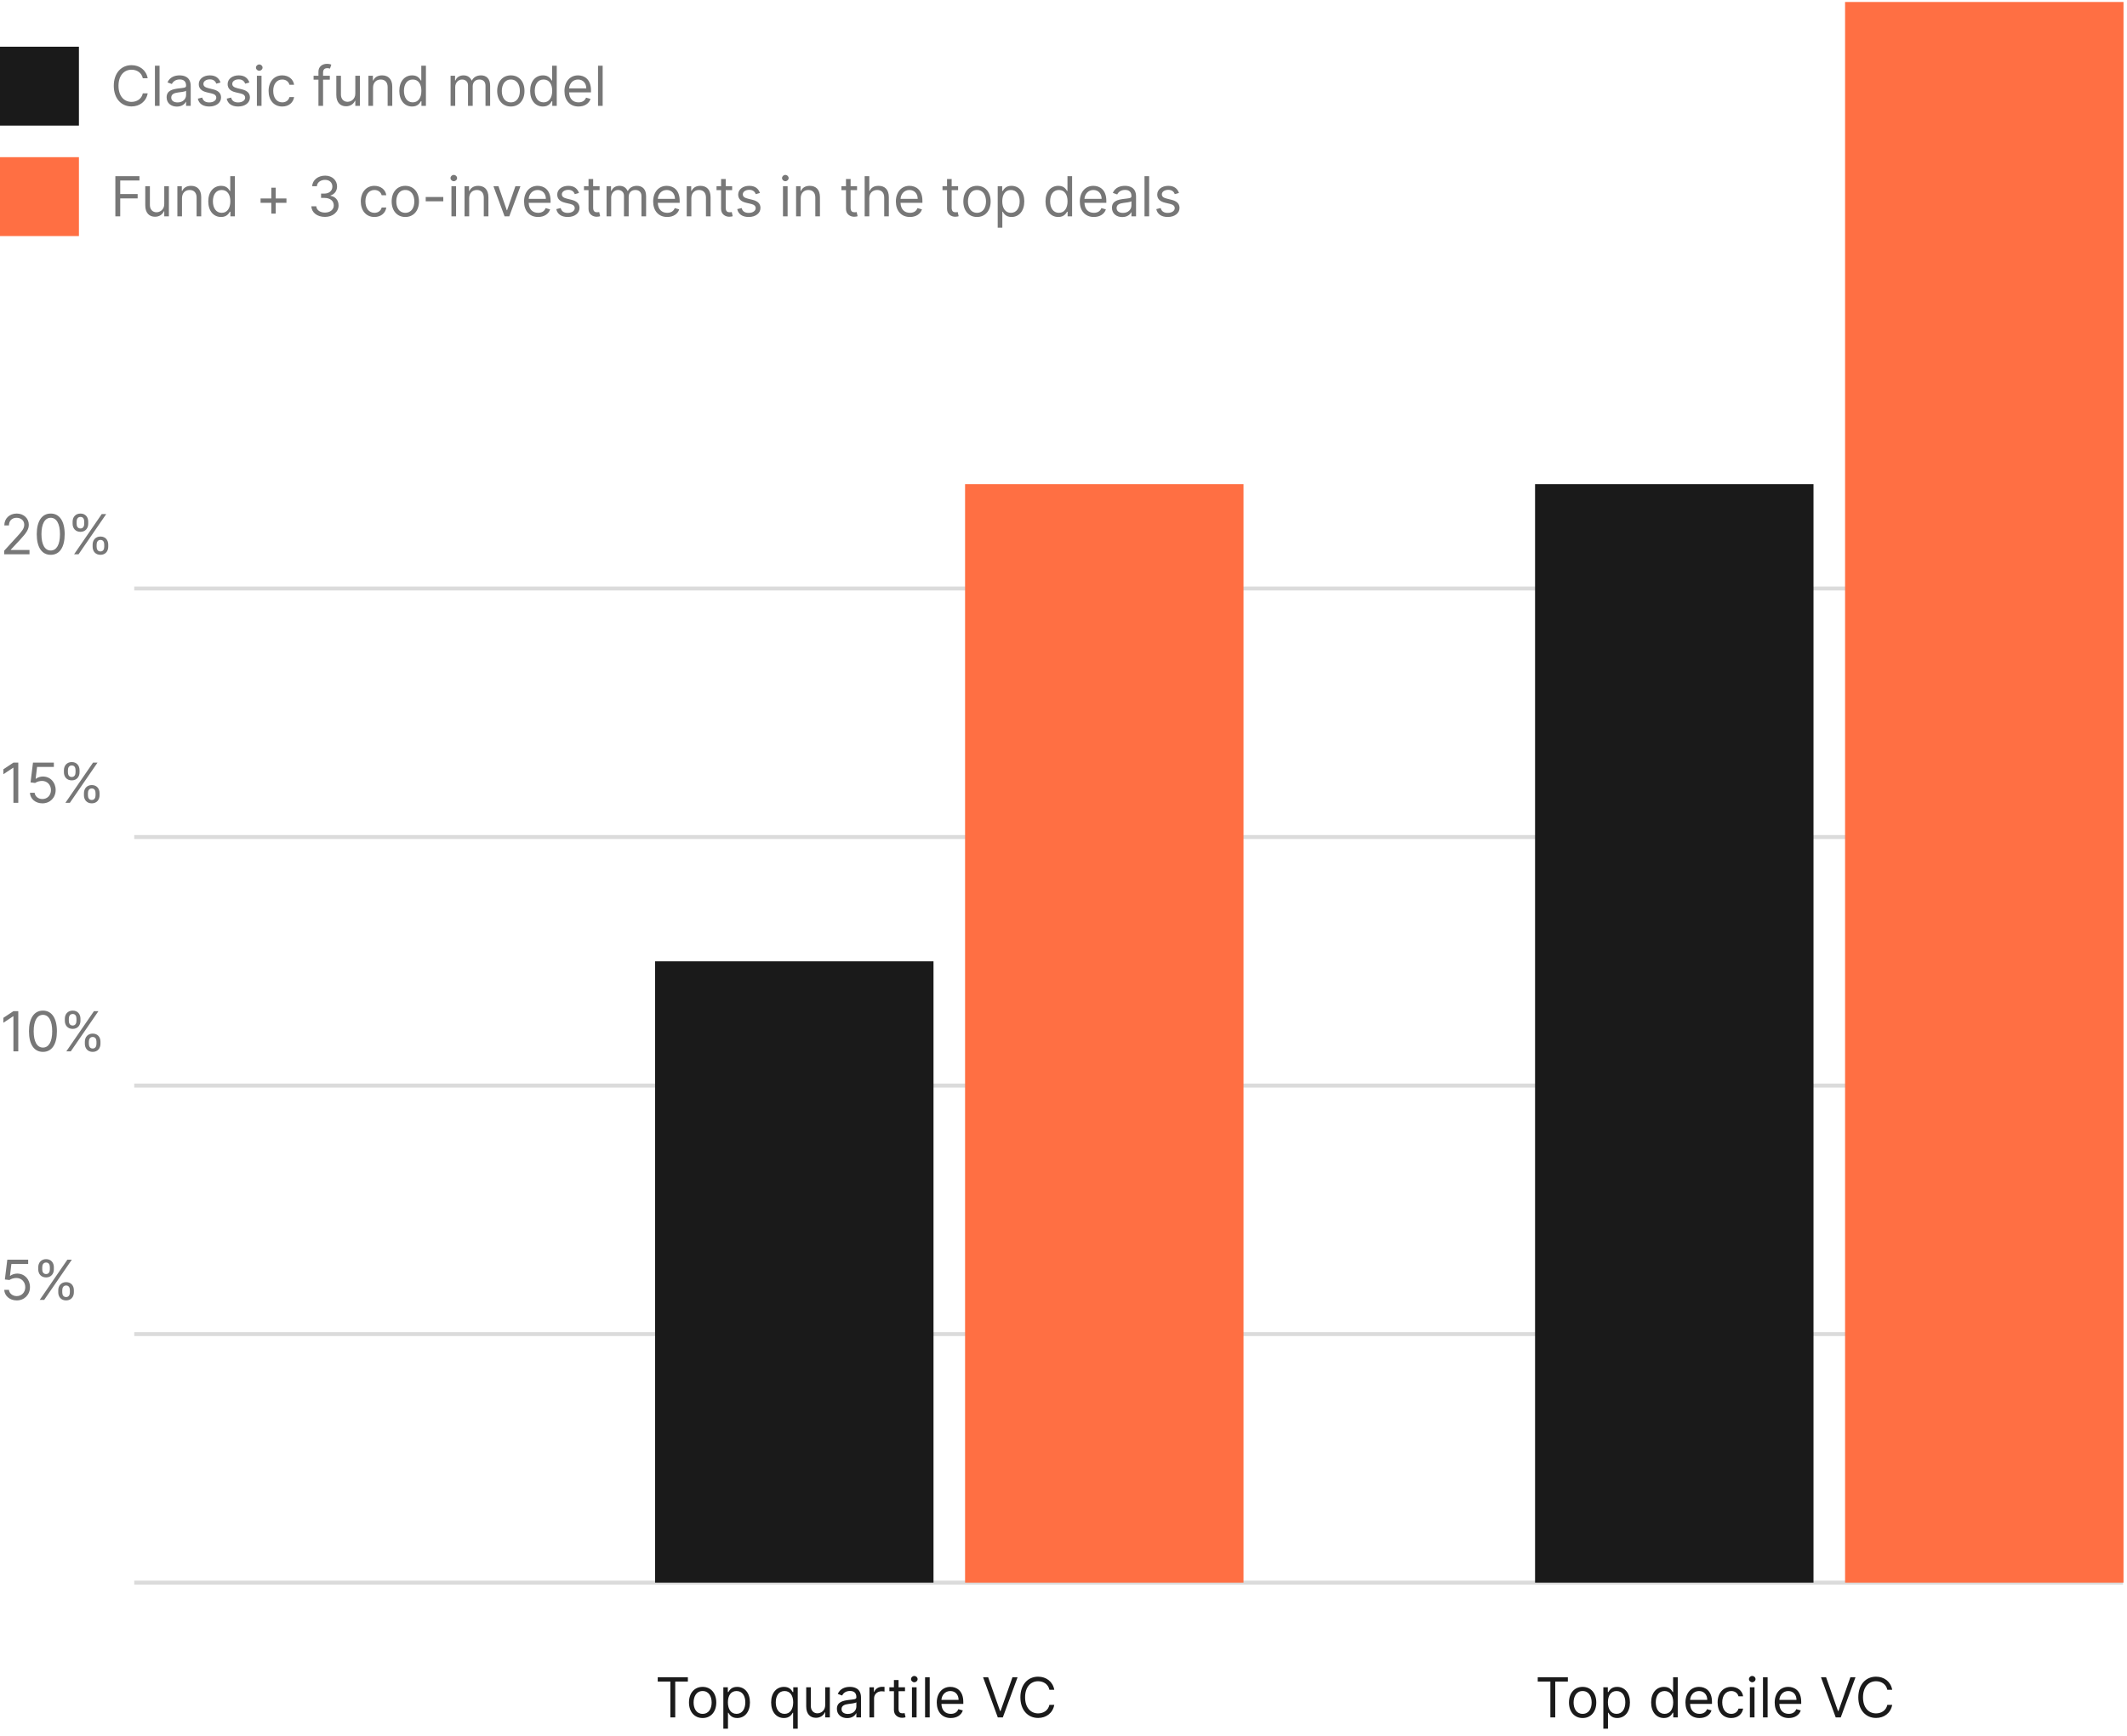
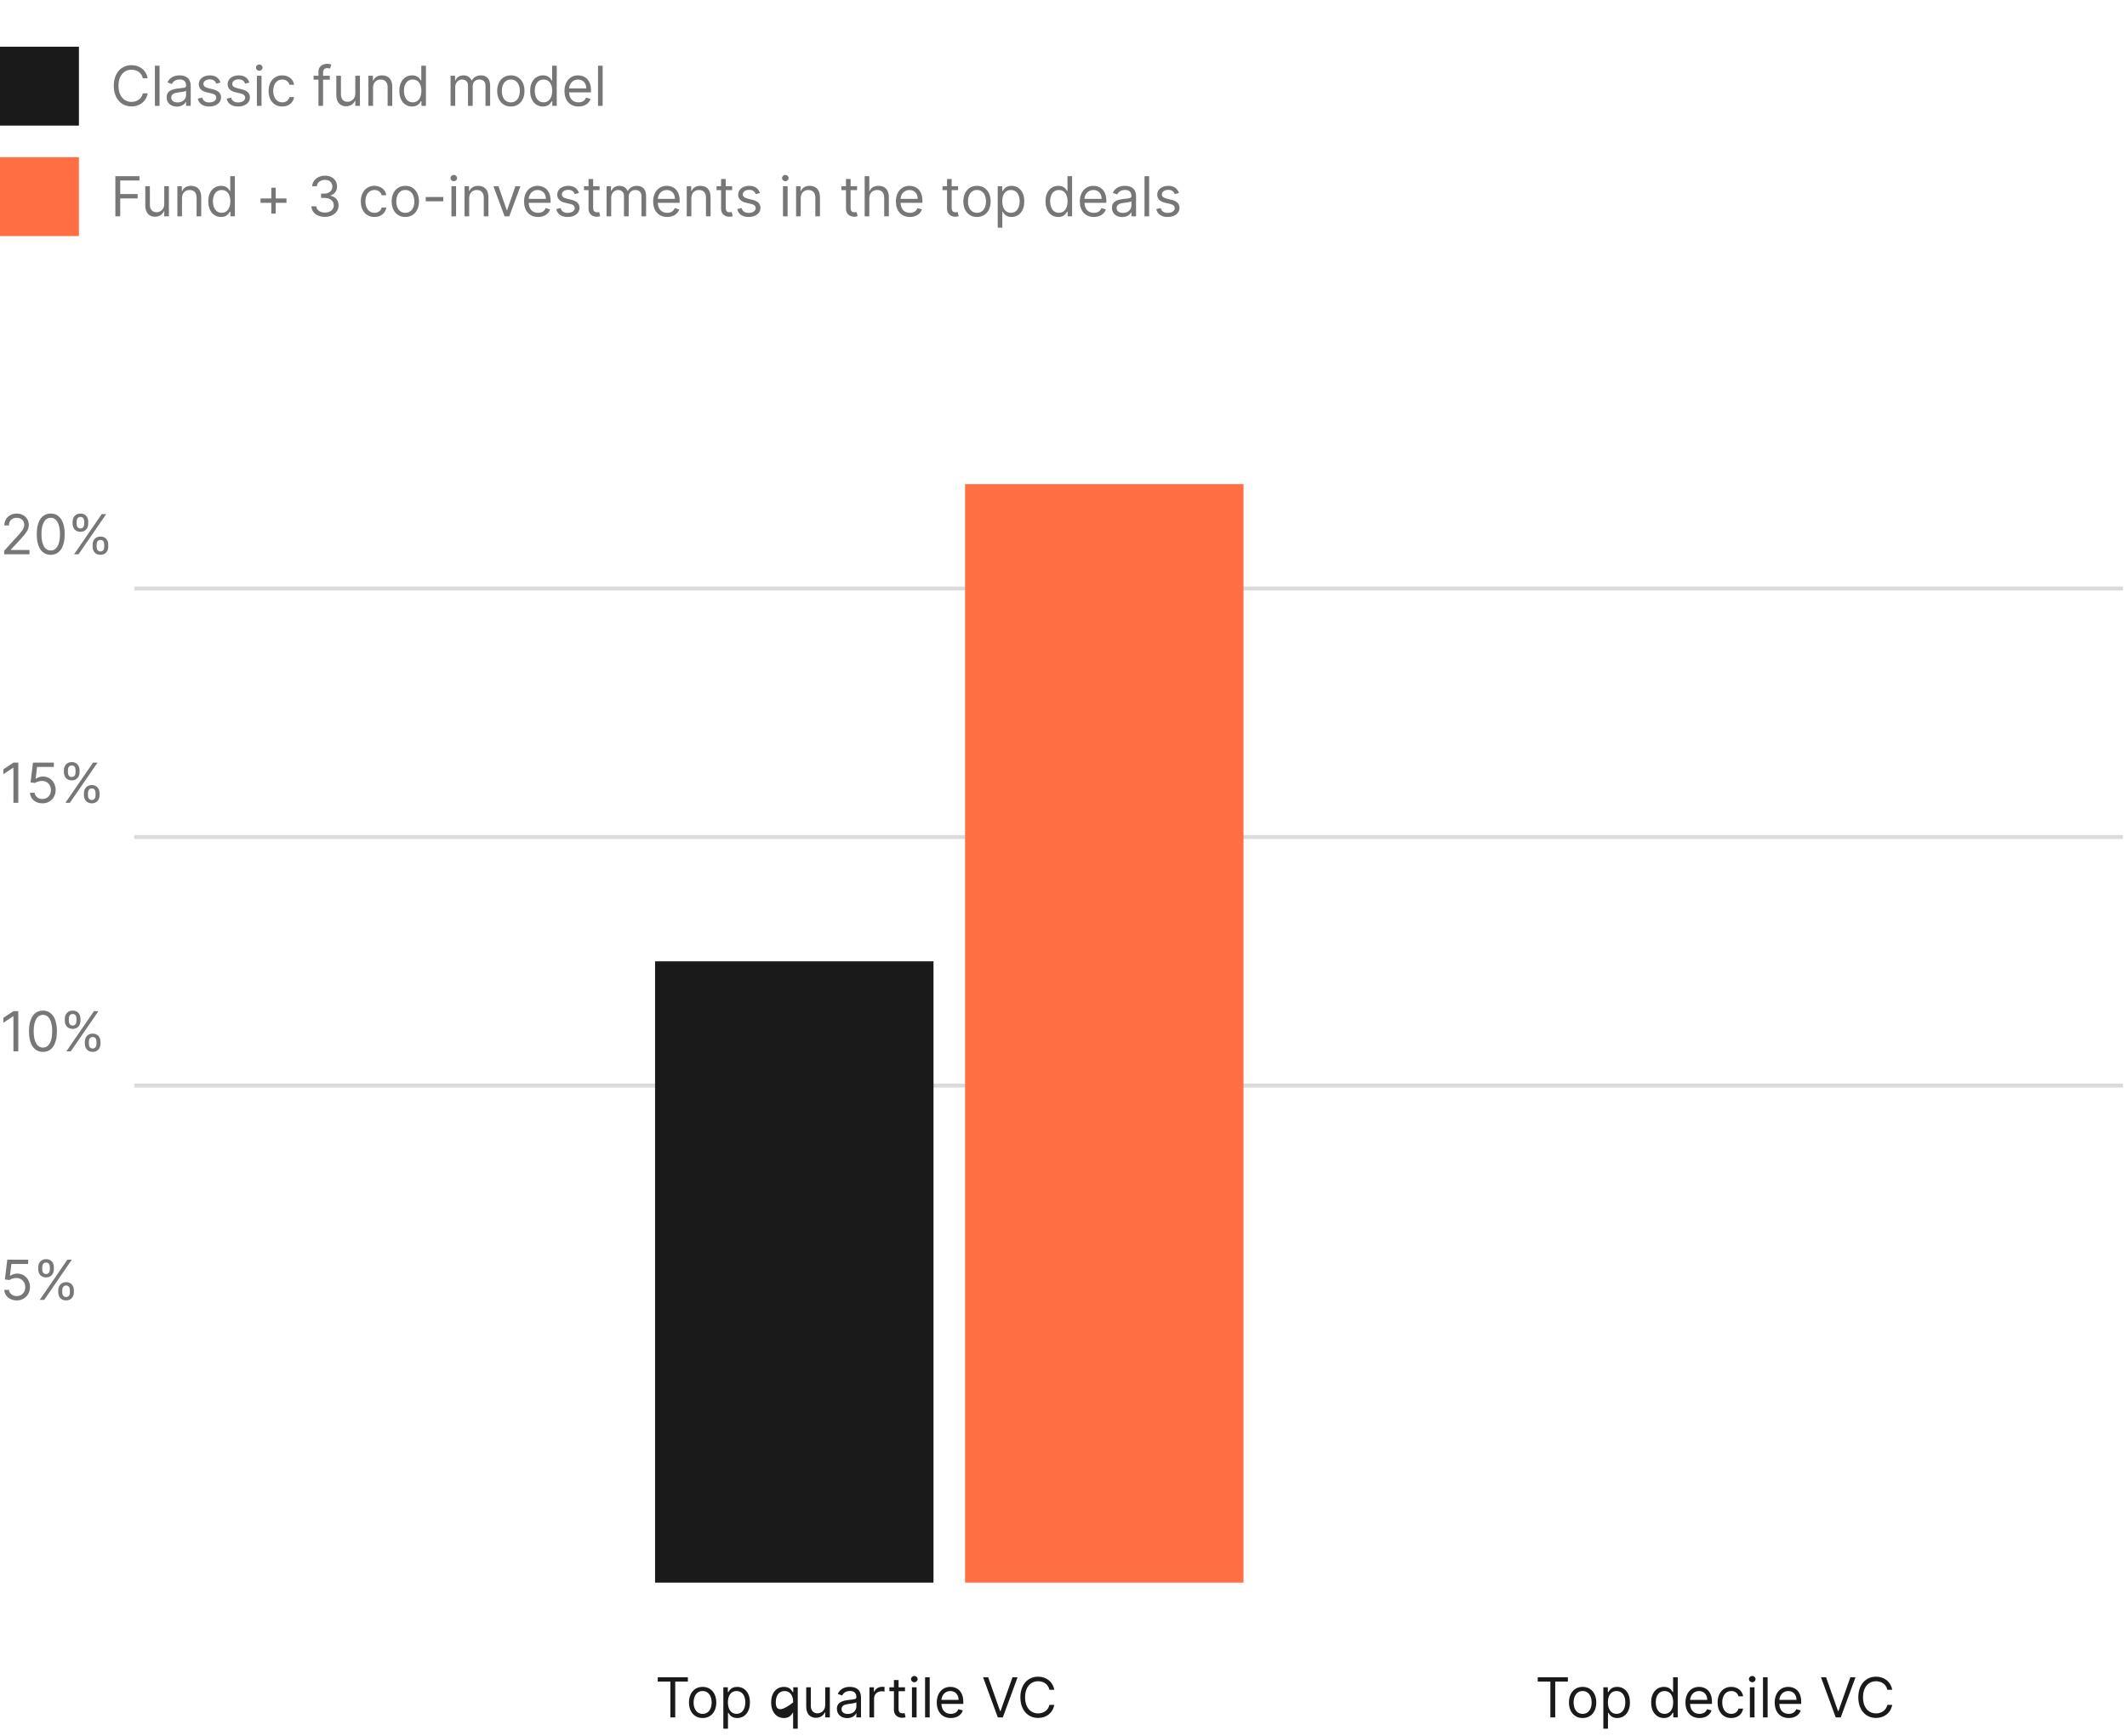
<svg xmlns="http://www.w3.org/2000/svg" width="539" height="440" viewBox="0 0 539 440" fill="none">
  <path d="M4.236 329.627C6.175 329.627 7.597 328.196 7.597 326.247C7.597 324.273 6.224 322.826 4.355 322.826C3.669 322.826 3.003 323.07 2.585 323.403H2.526L2.884 320.4H7.139V319.306H1.849L1.233 324.318L2.386 324.457C2.809 324.154 3.53 323.935 4.156 323.94C5.454 323.95 6.403 324.934 6.403 326.267C6.403 327.574 5.489 328.534 4.236 328.534C3.192 328.534 2.362 327.863 2.267 326.943H1.074C1.148 328.494 2.486 329.627 4.236 329.627ZM14.762 327.579C14.762 328.693 15.458 329.627 16.75 329.627C18.023 329.627 18.719 328.693 18.719 327.579V327.042C18.719 325.929 18.043 324.994 16.75 324.994C15.478 324.994 14.762 325.929 14.762 327.042V327.579ZM9.691 321.752C9.691 322.866 10.387 323.801 11.68 323.801C12.952 323.801 13.648 322.866 13.648 321.752V321.216C13.648 320.102 12.972 319.167 11.68 319.167C10.407 319.167 9.691 320.102 9.691 321.216V321.752ZM10.069 329.488H11.202L18.202 319.306H17.069L10.069 329.488ZM15.776 327.042C15.776 326.426 16.055 325.849 16.75 325.849C17.466 325.849 17.705 326.426 17.705 327.042V327.579C17.705 328.196 17.447 328.772 16.75 328.772C16.035 328.772 15.776 328.196 15.776 327.579V327.042ZM10.705 321.216C10.705 320.599 10.983 320.022 11.68 320.022C12.395 320.022 12.634 320.599 12.634 321.216V321.752C12.634 322.369 12.376 322.946 11.68 322.946C10.964 322.946 10.705 322.369 10.705 321.752V321.216Z" fill="#777777" />
  <path d="M4.634 256.309H3.401L0.855 257.999V259.252L3.341 257.601H3.401V266.49H4.634V256.309ZM10.883 266.63C13.13 266.63 14.423 264.726 14.423 261.4C14.423 258.098 13.11 256.169 10.883 256.169C8.656 256.169 7.343 258.098 7.343 261.4C7.343 264.726 8.636 266.63 10.883 266.63ZM10.883 265.536C9.401 265.536 8.536 264.049 8.536 261.4C8.536 258.755 9.411 257.243 10.883 257.243C12.354 257.243 13.229 258.755 13.229 261.4C13.229 264.049 12.364 265.536 10.883 265.536ZM21.502 264.581C21.502 265.695 22.198 266.63 23.491 266.63C24.764 266.63 25.459 265.695 25.459 264.581V264.044C25.459 262.931 24.783 261.996 23.491 261.996C22.218 261.996 21.502 262.931 21.502 264.044V264.581ZM16.431 258.755C16.431 259.868 17.127 260.803 18.42 260.803C19.692 260.803 20.389 259.868 20.389 258.755V258.218C20.389 257.104 19.712 256.169 18.42 256.169C17.147 256.169 16.431 257.104 16.431 258.218V258.755ZM16.809 266.49H17.942L24.942 256.309H23.809L16.809 266.49ZM22.516 264.044C22.516 263.428 22.795 262.851 23.491 262.851C24.207 262.851 24.445 263.428 24.445 264.044V264.581C24.445 265.198 24.187 265.775 23.491 265.775C22.775 265.775 22.516 265.198 22.516 264.581V264.044ZM17.445 258.218C17.445 257.601 17.724 257.025 18.42 257.025C19.136 257.025 19.374 257.601 19.374 258.218V258.755C19.374 259.371 19.116 259.948 18.42 259.948C17.704 259.948 17.445 259.371 17.445 258.755V258.218Z" fill="#777777" />
  <path d="M4.634 193.311H3.401L0.855 195.002V196.255L3.341 194.604H3.401V203.493H4.634V193.311ZM10.744 203.632C12.682 203.632 14.104 202.201 14.104 200.252C14.104 198.278 12.732 196.831 10.863 196.831C10.177 196.831 9.511 197.075 9.093 197.408H9.033L9.391 194.405H13.647V193.311H8.357L7.741 198.323L8.894 198.462C9.317 198.159 10.038 197.94 10.664 197.945C11.962 197.955 12.911 198.939 12.911 200.272C12.911 201.579 11.996 202.539 10.744 202.539C9.7 202.539 8.869 201.867 8.775 200.948H7.582C7.656 202.499 8.994 203.632 10.744 203.632ZM21.27 201.584C21.27 202.698 21.966 203.632 23.258 203.632C24.531 203.632 25.227 202.698 25.227 201.584V201.047C25.227 199.934 24.551 198.999 23.258 198.999C21.986 198.999 21.27 199.934 21.27 201.047V201.584ZM16.199 195.757C16.199 196.871 16.895 197.806 18.187 197.806C19.46 197.806 20.156 196.871 20.156 195.757V195.22C20.156 194.107 19.48 193.172 18.187 193.172C16.915 193.172 16.199 194.107 16.199 195.22V195.757ZM16.576 203.493H17.71L24.71 193.311H23.576L16.576 203.493ZM22.284 201.047C22.284 200.431 22.562 199.854 23.258 199.854C23.974 199.854 24.213 200.431 24.213 201.047V201.584C24.213 202.201 23.954 202.777 23.258 202.777C22.542 202.777 22.284 202.201 22.284 201.584V201.047ZM17.213 195.22C17.213 194.604 17.491 194.027 18.187 194.027C18.903 194.027 19.142 194.604 19.142 195.22V195.757C19.142 196.374 18.883 196.951 18.187 196.951C17.471 196.951 17.213 196.374 17.213 195.757V195.22Z" fill="#777777" />
  <path d="M1.054 140.495H7.477V139.402H2.744V139.322L5.031 136.876C6.781 135.002 7.298 134.127 7.298 132.998C7.298 131.427 6.026 130.174 4.236 130.174C2.451 130.174 1.094 131.387 1.094 133.177H2.267C2.267 132.019 3.018 131.248 4.196 131.248C5.3 131.248 6.145 131.924 6.145 132.998C6.145 133.938 5.593 134.634 4.415 135.921L1.054 139.6V140.495ZM12.852 140.635C15.099 140.635 16.391 138.73 16.391 135.404C16.391 132.103 15.079 130.174 12.852 130.174C10.624 130.174 9.312 132.103 9.312 135.404C9.312 138.73 10.604 140.635 12.852 140.635ZM12.852 139.541C11.37 139.541 10.505 138.054 10.505 135.404C10.505 132.76 11.38 131.248 12.852 131.248C14.323 131.248 15.198 132.76 15.198 135.404C15.198 138.054 14.333 139.541 12.852 139.541ZM23.471 138.586C23.471 139.7 24.167 140.635 25.459 140.635C26.732 140.635 27.428 139.7 27.428 138.586V138.049C27.428 136.936 26.752 136.001 25.459 136.001C24.187 136.001 23.471 136.936 23.471 138.049V138.586ZM18.4 132.76C18.4 133.873 19.096 134.808 20.389 134.808C21.661 134.808 22.357 133.873 22.357 132.76V132.223C22.357 131.109 21.681 130.174 20.389 130.174C19.116 130.174 18.4 131.109 18.4 132.223V132.76ZM18.778 140.495H19.911L26.911 130.314H25.778L18.778 140.495ZM24.485 138.049C24.485 137.433 24.764 136.856 25.459 136.856C26.175 136.856 26.414 137.433 26.414 138.049V138.586C26.414 139.203 26.155 139.779 25.459 139.779C24.744 139.779 24.485 139.203 24.485 138.586V138.049ZM19.414 132.223C19.414 131.606 19.692 131.029 20.389 131.029C21.104 131.029 21.343 131.606 21.343 132.223V132.76C21.343 133.376 21.084 133.953 20.389 133.953C19.673 133.953 19.414 133.376 19.414 132.76V132.223Z" fill="#777777" />
-   <path d="M166.676 426.236H169.878V435.324H171.111V426.236H174.312V425.142H166.676V426.236ZM178.051 435.483C180.119 435.483 181.511 433.912 181.511 431.546C181.511 429.159 180.119 427.588 178.051 427.588C175.983 427.588 174.591 429.159 174.591 431.546C174.591 433.912 175.983 435.483 178.051 435.483ZM178.051 434.429C176.48 434.429 175.764 433.077 175.764 431.546C175.764 430.015 176.48 428.642 178.051 428.642C179.622 428.642 180.338 430.015 180.338 431.546C180.338 433.077 179.622 434.429 178.051 434.429ZM183.302 438.188H184.476V434.151H184.575C184.834 434.569 185.331 435.483 186.802 435.483C188.711 435.483 190.044 433.952 190.044 431.526C190.044 429.12 188.711 427.588 186.782 427.588C185.291 427.588 184.834 428.503 184.575 428.901H184.436V427.688H183.302V438.188ZM184.456 431.506C184.456 429.796 185.211 428.642 186.643 428.642C188.135 428.642 188.871 429.895 188.871 431.506C188.871 433.137 188.115 434.429 186.643 434.429C185.231 434.429 184.456 433.236 184.456 431.506ZM202.155 438.188V427.688H201.021V428.901H200.882C200.623 428.503 200.166 427.588 198.675 427.588C196.746 427.588 195.413 429.12 195.413 431.526C195.413 433.952 196.746 435.483 198.655 435.483C200.126 435.483 200.623 434.569 200.882 434.151H200.981V438.188H202.155ZM201.001 431.506C201.001 433.236 200.226 434.429 198.814 434.429C197.342 434.429 196.586 433.137 196.586 431.506C196.586 429.895 197.322 428.642 198.814 428.642C200.246 428.642 201.001 429.796 201.001 431.506ZM209.115 432.202C209.115 433.634 208.021 434.29 207.146 434.29C206.172 434.29 205.476 433.574 205.476 432.461V427.688H204.302V432.54C204.302 434.489 205.336 435.424 206.768 435.424C207.922 435.424 208.677 434.807 209.035 434.032H209.115V435.324H210.288V427.688H209.115V432.202ZM214.684 435.503C216.017 435.503 216.713 434.787 216.951 434.29H217.011V435.324H218.184V430.293C218.184 427.867 216.335 427.588 215.36 427.588C214.207 427.588 212.895 427.986 212.298 429.378L213.412 429.776C213.67 429.219 214.282 428.623 215.4 428.623C216.479 428.623 217.011 429.194 217.011 430.174V430.213C217.011 430.78 216.434 430.73 215.042 430.909C213.625 431.093 212.079 431.407 212.079 433.157C212.079 434.648 213.233 435.503 214.684 435.503ZM214.863 434.449C213.929 434.449 213.252 434.032 213.252 433.216C213.252 432.321 214.068 432.043 214.983 431.924C215.48 431.864 216.812 431.725 217.011 431.486V432.56C217.011 433.515 216.255 434.449 214.863 434.449ZM220.326 435.324H221.499V430.492C221.499 429.458 222.314 428.702 223.428 428.702C223.741 428.702 224.064 428.762 224.144 428.782V427.588C224.01 427.578 223.702 427.569 223.528 427.569C222.613 427.569 221.817 428.086 221.539 428.841H221.459V427.688H220.326V435.324ZM229.334 427.688H227.704V425.858H226.53V427.688H225.377V428.682H226.53V433.455C226.53 434.787 227.604 435.424 228.599 435.424C229.036 435.424 229.314 435.344 229.474 435.284L229.235 434.23C229.135 434.25 228.976 434.29 228.718 434.29C228.201 434.29 227.704 434.131 227.704 433.137V428.682H229.334V427.688ZM231.099 435.324H232.273V427.688H231.099V435.324ZM231.696 426.415C232.153 426.415 232.531 426.057 232.531 425.62C232.531 425.182 232.153 424.824 231.696 424.824C231.238 424.824 230.861 425.182 230.861 425.62C230.861 426.057 231.238 426.415 231.696 426.415ZM235.595 425.142H234.422V435.324H235.595V425.142ZM240.945 435.483C242.497 435.483 243.63 434.708 243.988 433.554L242.855 433.236C242.556 434.032 241.865 434.429 240.945 434.429C239.568 434.429 238.619 433.539 238.564 431.904H244.107V431.407C244.107 428.563 242.417 427.588 240.826 427.588C238.758 427.588 237.386 429.219 237.386 431.566C237.386 433.912 238.738 435.483 240.945 435.483ZM238.564 430.89C238.644 429.701 239.484 428.642 240.826 428.642C242.099 428.642 242.914 429.597 242.914 430.89H238.564ZM250.406 425.142H249.114L252.852 435.324H254.125L257.864 425.142H256.571L253.548 433.713H253.429L250.406 425.142ZM267.164 428.324C266.787 426.236 265.116 425.003 263.068 425.003C260.463 425.003 258.574 427.012 258.574 430.233C258.574 433.455 260.463 435.463 263.068 435.463C265.116 435.463 266.787 434.23 267.164 432.142H265.931C265.633 433.554 264.42 434.31 263.068 434.31C261.218 434.31 259.767 432.878 259.767 430.233C259.767 427.588 261.218 426.157 263.068 426.157C264.42 426.157 265.633 426.912 265.931 428.324H267.164Z" fill="#1A1A1A" />
+   <path d="M166.676 426.236H169.878V435.324H171.111V426.236H174.312V425.142H166.676V426.236ZM178.051 435.483C180.119 435.483 181.511 433.912 181.511 431.546C181.511 429.159 180.119 427.588 178.051 427.588C175.983 427.588 174.591 429.159 174.591 431.546C174.591 433.912 175.983 435.483 178.051 435.483ZM178.051 434.429C176.48 434.429 175.764 433.077 175.764 431.546C175.764 430.015 176.48 428.642 178.051 428.642C179.622 428.642 180.338 430.015 180.338 431.546C180.338 433.077 179.622 434.429 178.051 434.429ZM183.302 438.188H184.476V434.151H184.575C184.834 434.569 185.331 435.483 186.802 435.483C188.711 435.483 190.044 433.952 190.044 431.526C190.044 429.12 188.711 427.588 186.782 427.588C185.291 427.588 184.834 428.503 184.575 428.901H184.436V427.688H183.302V438.188ZM184.456 431.506C184.456 429.796 185.211 428.642 186.643 428.642C188.135 428.642 188.871 429.895 188.871 431.506C188.871 433.137 188.115 434.429 186.643 434.429C185.231 434.429 184.456 433.236 184.456 431.506ZM202.155 438.188V427.688H201.021V428.901H200.882C200.623 428.503 200.166 427.588 198.675 427.588C196.746 427.588 195.413 429.12 195.413 431.526C195.413 433.952 196.746 435.483 198.655 435.483C200.126 435.483 200.623 434.569 200.882 434.151H200.981V438.188H202.155ZM201.001 431.506C197.342 434.429 196.586 433.137 196.586 431.506C196.586 429.895 197.322 428.642 198.814 428.642C200.246 428.642 201.001 429.796 201.001 431.506ZM209.115 432.202C209.115 433.634 208.021 434.29 207.146 434.29C206.172 434.29 205.476 433.574 205.476 432.461V427.688H204.302V432.54C204.302 434.489 205.336 435.424 206.768 435.424C207.922 435.424 208.677 434.807 209.035 434.032H209.115V435.324H210.288V427.688H209.115V432.202ZM214.684 435.503C216.017 435.503 216.713 434.787 216.951 434.29H217.011V435.324H218.184V430.293C218.184 427.867 216.335 427.588 215.36 427.588C214.207 427.588 212.895 427.986 212.298 429.378L213.412 429.776C213.67 429.219 214.282 428.623 215.4 428.623C216.479 428.623 217.011 429.194 217.011 430.174V430.213C217.011 430.78 216.434 430.73 215.042 430.909C213.625 431.093 212.079 431.407 212.079 433.157C212.079 434.648 213.233 435.503 214.684 435.503ZM214.863 434.449C213.929 434.449 213.252 434.032 213.252 433.216C213.252 432.321 214.068 432.043 214.983 431.924C215.48 431.864 216.812 431.725 217.011 431.486V432.56C217.011 433.515 216.255 434.449 214.863 434.449ZM220.326 435.324H221.499V430.492C221.499 429.458 222.314 428.702 223.428 428.702C223.741 428.702 224.064 428.762 224.144 428.782V427.588C224.01 427.578 223.702 427.569 223.528 427.569C222.613 427.569 221.817 428.086 221.539 428.841H221.459V427.688H220.326V435.324ZM229.334 427.688H227.704V425.858H226.53V427.688H225.377V428.682H226.53V433.455C226.53 434.787 227.604 435.424 228.599 435.424C229.036 435.424 229.314 435.344 229.474 435.284L229.235 434.23C229.135 434.25 228.976 434.29 228.718 434.29C228.201 434.29 227.704 434.131 227.704 433.137V428.682H229.334V427.688ZM231.099 435.324H232.273V427.688H231.099V435.324ZM231.696 426.415C232.153 426.415 232.531 426.057 232.531 425.62C232.531 425.182 232.153 424.824 231.696 424.824C231.238 424.824 230.861 425.182 230.861 425.62C230.861 426.057 231.238 426.415 231.696 426.415ZM235.595 425.142H234.422V435.324H235.595V425.142ZM240.945 435.483C242.497 435.483 243.63 434.708 243.988 433.554L242.855 433.236C242.556 434.032 241.865 434.429 240.945 434.429C239.568 434.429 238.619 433.539 238.564 431.904H244.107V431.407C244.107 428.563 242.417 427.588 240.826 427.588C238.758 427.588 237.386 429.219 237.386 431.566C237.386 433.912 238.738 435.483 240.945 435.483ZM238.564 430.89C238.644 429.701 239.484 428.642 240.826 428.642C242.099 428.642 242.914 429.597 242.914 430.89H238.564ZM250.406 425.142H249.114L252.852 435.324H254.125L257.864 425.142H256.571L253.548 433.713H253.429L250.406 425.142ZM267.164 428.324C266.787 426.236 265.116 425.003 263.068 425.003C260.463 425.003 258.574 427.012 258.574 430.233C258.574 433.455 260.463 435.463 263.068 435.463C265.116 435.463 266.787 434.23 267.164 432.142H265.931C265.633 433.554 264.42 434.31 263.068 434.31C261.218 434.31 259.767 432.878 259.767 430.233C259.767 427.588 261.218 426.157 263.068 426.157C264.42 426.157 265.633 426.912 265.931 428.324H267.164Z" fill="#1A1A1A" />
  <path d="M389.676 426.236H392.878V435.324H394.111V426.236H397.312V425.142H389.676V426.236ZM401.051 435.483C403.119 435.483 404.511 433.912 404.511 431.546C404.511 429.159 403.119 427.588 401.051 427.588C398.983 427.588 397.591 429.159 397.591 431.546C397.591 433.912 398.983 435.483 401.051 435.483ZM401.051 434.429C399.48 434.429 398.764 433.077 398.764 431.546C398.764 430.015 399.48 428.642 401.051 428.642C402.622 428.642 403.338 430.015 403.338 431.546C403.338 433.077 402.622 434.429 401.051 434.429ZM406.302 438.188H407.476V434.151H407.575C407.834 434.569 408.331 435.483 409.802 435.483C411.711 435.483 413.044 433.952 413.044 431.526C413.044 429.12 411.711 427.588 409.782 427.588C408.291 427.588 407.834 428.503 407.575 428.901H407.436V427.688H406.302V438.188ZM407.456 431.506C407.456 429.796 408.211 428.642 409.643 428.642C411.135 428.642 411.871 429.895 411.871 431.506C411.871 433.137 411.115 434.429 409.643 434.429C408.231 434.429 407.456 433.236 407.456 431.506ZM421.655 435.483C423.126 435.483 423.623 434.569 423.882 434.151H424.021V435.324H425.155V425.142H423.981V428.901H423.882C423.623 428.503 423.166 427.588 421.675 427.588C419.746 427.588 418.413 429.12 418.413 431.526C418.413 433.952 419.746 435.483 421.655 435.483ZM421.814 434.429C420.342 434.429 419.586 433.137 419.586 431.506C419.586 429.895 420.322 428.642 421.814 428.642C423.246 428.642 424.001 429.796 424.001 431.506C424.001 433.236 423.226 434.429 421.814 434.429ZM430.668 435.483C432.219 435.483 433.353 434.708 433.711 433.554L432.577 433.236C432.279 434.032 431.588 434.429 430.668 434.429C429.291 434.429 428.341 433.539 428.287 431.904H433.83V431.407C433.83 428.563 432.14 427.588 430.549 427.588C428.481 427.588 427.108 429.219 427.108 431.566C427.108 433.912 428.461 435.483 430.668 435.483ZM428.287 430.89C428.366 429.701 429.206 428.642 430.549 428.642C431.822 428.642 432.637 429.597 432.637 430.89H428.287ZM438.717 435.483C440.407 435.483 441.521 434.449 441.72 433.097H440.547C440.328 433.932 439.632 434.429 438.717 434.429C437.325 434.429 436.43 433.276 436.43 431.506C436.43 429.776 437.345 428.642 438.717 428.642C439.751 428.642 440.368 429.279 440.547 429.975H441.72C441.521 428.543 440.308 427.588 438.697 427.588C436.629 427.588 435.257 429.219 435.257 431.546C435.257 433.833 436.569 435.483 438.717 435.483ZM443.435 435.324H444.608V427.688H443.435V435.324ZM444.032 426.415C444.489 426.415 444.867 426.057 444.867 425.62C444.867 425.182 444.489 424.824 444.032 424.824C443.574 424.824 443.197 425.182 443.197 425.62C443.197 426.057 443.574 426.415 444.032 426.415ZM447.931 425.142H446.757V435.324H447.931V425.142ZM453.281 435.483C454.833 435.483 455.966 434.708 456.324 433.554L455.191 433.236C454.892 434.032 454.201 434.429 453.281 434.429C451.904 434.429 450.955 433.539 450.9 431.904H456.443V431.407C456.443 428.563 454.753 427.588 453.162 427.588C451.094 427.588 449.722 429.219 449.722 431.566C449.722 433.912 451.074 435.483 453.281 435.483ZM450.9 430.89C450.98 429.701 451.82 428.642 453.162 428.642C454.435 428.642 455.25 429.597 455.25 430.89H450.9ZM462.742 425.142H461.45L465.188 435.324H466.461L470.2 425.142H468.907L465.884 433.713H465.765L462.742 425.142ZM479.5 428.324C479.123 426.236 477.452 425.003 475.404 425.003C472.799 425.003 470.909 427.012 470.909 430.233C470.909 433.455 472.799 435.463 475.404 435.463C477.452 435.463 479.123 434.23 479.5 432.142H478.267C477.969 433.554 476.756 434.31 475.404 434.31C473.554 434.31 472.103 432.878 472.103 430.233C472.103 427.588 473.554 426.157 475.404 426.157C476.756 426.157 477.969 426.912 478.267 428.324H479.5Z" fill="#1A1A1A" />
-   <path d="M34.019 401.165H538" stroke="#DBDBDB" />
-   <path d="M34.019 338.167H538" stroke="#DBDBDB" />
  <path d="M34.019 275.17H538" stroke="#DBDBDB" />
  <path d="M34.019 212.172H538" stroke="#DBDBDB" />
  <path d="M34.019 149.174H538" stroke="#DBDBDB" />
-   <rect x="389" y="122.716" width="70.557" height="278.45" fill="#1A1A1A" />
  <rect x="166" y="243.671" width="70.557" height="157.494" fill="#1A1A1A" />
-   <rect x="467.558" y="0.5" width="70.557" height="400.665" fill="#FF6F43" />
  <rect x="244.558" y="122.716" width="70.557" height="278.45" fill="#FF6F43" />
  <rect y="11.84" width="20" height="20" fill="#1A1A1A" />
  <path d="M37.426 19.84C37.048 17.752 35.378 16.519 33.33 16.519C30.724 16.519 28.835 18.527 28.835 21.749C28.835 24.97 30.724 26.979 33.33 26.979C35.378 26.979 37.048 25.746 37.426 23.658H36.193C35.895 25.07 34.682 25.825 33.33 25.825C31.48 25.825 30.028 24.394 30.028 21.749C30.028 19.104 31.48 17.672 33.33 17.672C34.682 17.672 35.895 18.428 36.193 19.84H37.426ZM40.433 16.658H39.259V26.84H40.433V16.658ZM44.829 27.019C46.161 27.019 46.857 26.303 47.096 25.805H47.156V26.84H48.329V21.808C48.329 19.382 46.479 19.104 45.505 19.104C44.352 19.104 43.039 19.502 42.443 20.894L43.556 21.291C43.815 20.735 44.426 20.138 45.545 20.138C46.624 20.138 47.156 20.71 47.156 21.689V21.729C47.156 22.296 46.579 22.246 45.187 22.425C43.77 22.609 42.224 22.922 42.224 24.672C42.224 26.163 43.377 27.019 44.829 27.019ZM45.008 25.965C44.073 25.965 43.397 25.547 43.397 24.732C43.397 23.837 44.212 23.558 45.127 23.439C45.624 23.379 46.957 23.24 47.156 23.002V24.075C47.156 25.03 46.4 25.965 45.008 25.965ZM55.879 20.913C55.511 19.83 54.686 19.104 53.175 19.104C51.564 19.104 50.371 20.019 50.371 21.311C50.371 22.365 50.997 23.071 52.399 23.399L53.672 23.698C54.443 23.877 54.806 24.244 54.806 24.771C54.806 25.428 54.11 25.965 53.016 25.965C52.056 25.965 51.455 25.552 51.246 24.732L50.132 25.01C50.406 26.308 51.475 26.999 53.036 26.999C54.81 26.999 56.019 26.029 56.019 24.712C56.019 23.648 55.352 22.977 53.99 22.644L52.857 22.365C51.952 22.141 51.544 21.838 51.544 21.252C51.544 20.595 52.24 20.118 53.175 20.118C54.199 20.118 54.622 20.685 54.825 21.212L55.879 20.913ZM63.194 20.913C62.826 19.83 62.001 19.104 60.489 19.104C58.879 19.104 57.685 20.019 57.685 21.311C57.685 22.365 58.312 23.071 59.714 23.399L60.986 23.698C61.757 23.877 62.12 24.244 62.12 24.771C62.12 25.428 61.424 25.965 60.33 25.965C59.371 25.965 58.769 25.552 58.56 24.732L57.447 25.01C57.72 26.308 58.789 26.999 60.35 26.999C62.125 26.999 63.333 26.029 63.333 24.712C63.333 23.648 62.667 22.977 61.305 22.644L60.171 22.365C59.266 22.141 58.859 21.838 58.859 21.252C58.859 20.595 59.555 20.118 60.489 20.118C61.514 20.118 61.936 20.685 62.14 21.212L63.194 20.913ZM65.099 26.84H66.272V19.203H65.099V26.84ZM65.696 17.93C66.153 17.93 66.531 17.573 66.531 17.135C66.531 16.698 66.153 16.34 65.696 16.34C65.239 16.34 64.861 16.698 64.861 17.135C64.861 17.573 65.239 17.93 65.696 17.93ZM71.524 26.999C73.214 26.999 74.328 25.965 74.527 24.612H73.353C73.135 25.448 72.439 25.945 71.524 25.945C70.132 25.945 69.237 24.791 69.237 23.021C69.237 21.291 70.152 20.158 71.524 20.158C72.558 20.158 73.174 20.794 73.353 21.49H74.527C74.328 20.058 73.115 19.104 71.504 19.104C69.436 19.104 68.064 20.735 68.064 23.061C68.064 25.348 69.376 26.999 71.524 26.999ZM83.58 19.203H81.87V18.428C81.87 17.672 82.188 17.274 82.963 17.274C83.302 17.274 83.5 17.354 83.62 17.394L83.958 16.379C83.779 16.3 83.421 16.18 82.844 16.18C81.75 16.18 80.696 16.837 80.696 18.149V19.203H79.463V20.198H80.696V26.84H81.87V20.198H83.58V19.203ZM90.037 23.717C90.037 25.149 88.943 25.805 88.068 25.805C87.094 25.805 86.397 25.09 86.397 23.976V19.203H85.224V24.055C85.224 26.004 86.258 26.939 87.69 26.939C88.844 26.939 89.599 26.323 89.957 25.547H90.037V26.84H91.21V19.203H90.037V23.717ZM94.532 22.246C94.532 20.913 95.358 20.158 96.481 20.158C97.57 20.158 98.231 20.869 98.231 22.067V26.84H99.404V21.987C99.404 20.038 98.365 19.104 96.819 19.104C95.666 19.104 94.95 19.621 94.592 20.396H94.493V19.203H93.359V26.84H94.532V22.246ZM104.432 26.999C105.904 26.999 106.401 26.084 106.659 25.666H106.798V26.84H107.932V16.658H106.759V20.416H106.659C106.401 20.019 105.943 19.104 104.452 19.104C102.523 19.104 101.191 20.635 101.191 23.041C101.191 25.467 102.523 26.999 104.432 26.999ZM104.591 25.945C103.119 25.945 102.364 24.652 102.364 23.021C102.364 21.411 103.1 20.158 104.591 20.158C106.023 20.158 106.779 21.311 106.779 23.021C106.779 24.752 106.003 25.945 104.591 25.945ZM114.181 26.84H115.355V22.067C115.355 20.948 116.17 20.158 117.085 20.158C117.975 20.158 118.596 20.739 118.596 21.61V26.84H119.789V21.868C119.789 20.884 120.406 20.158 121.48 20.158C122.315 20.158 123.031 20.6 123.031 21.729V26.84H124.204V21.729C124.204 19.934 123.24 19.104 121.877 19.104C120.784 19.104 119.983 19.606 119.59 20.396H119.511C119.133 19.581 118.467 19.104 117.463 19.104C116.468 19.104 115.732 19.581 115.414 20.396H115.315V19.203H114.181V26.84ZM129.452 26.999C131.52 26.999 132.912 25.428 132.912 23.061C132.912 20.675 131.52 19.104 129.452 19.104C127.383 19.104 125.991 20.675 125.991 23.061C125.991 25.428 127.383 26.999 129.452 26.999ZM129.452 25.945C127.881 25.945 127.165 24.592 127.165 23.061C127.165 21.53 127.881 20.158 129.452 20.158C131.023 20.158 131.738 21.53 131.738 23.061C131.738 24.592 131.023 25.945 129.452 25.945ZM137.586 26.999C139.058 26.999 139.555 26.084 139.814 25.666H139.953V26.84H141.086V16.658H139.913V20.416H139.814C139.555 20.019 139.098 19.104 137.606 19.104C135.677 19.104 134.345 20.635 134.345 23.041C134.345 25.467 135.677 26.999 137.586 26.999ZM137.745 25.945C136.274 25.945 135.518 24.652 135.518 23.021C135.518 21.411 136.254 20.158 137.745 20.158C139.177 20.158 139.933 21.311 139.933 23.021C139.933 24.752 139.157 25.945 137.745 25.945ZM146.6 26.999C148.151 26.999 149.284 26.223 149.642 25.07L148.509 24.752C148.211 25.547 147.52 25.945 146.6 25.945C145.223 25.945 144.273 25.055 144.218 23.419H149.762V22.922C149.762 20.078 148.071 19.104 146.48 19.104C144.412 19.104 143.04 20.735 143.04 23.081C143.04 25.428 144.392 26.999 146.6 26.999ZM144.218 22.405C144.298 21.217 145.138 20.158 146.48 20.158C147.753 20.158 148.569 21.112 148.569 22.405H144.218ZM152.72 16.658H151.547V26.84H152.72V16.658Z" fill="#777777" />
  <rect y="39.84" width="20" height="20" fill="#FF6F43" />
  <path d="M29.233 54.84H30.466V50.286H34.881V49.192H30.466V45.752H35.338V44.658H29.233V54.84ZM41.625 51.717C41.625 53.149 40.531 53.806 39.656 53.806C38.681 53.806 37.985 53.09 37.985 51.976V47.203H36.812V52.056C36.812 54.004 37.846 54.939 39.278 54.939C40.431 54.939 41.187 54.323 41.545 53.547H41.625V54.84H42.798V47.203H41.625V51.717ZM46.12 50.246C46.12 48.913 46.946 48.158 48.069 48.158C49.158 48.158 49.819 48.869 49.819 50.067V54.84H50.992V49.987C50.992 48.038 49.953 47.104 48.407 47.104C47.254 47.104 46.538 47.621 46.18 48.396H46.08V47.203H44.947V54.84H46.12V50.246ZM56.02 54.999C57.492 54.999 57.989 54.084 58.247 53.666H58.386V54.84H59.52V44.658H58.347V48.416H58.247C57.989 48.019 57.531 47.104 56.04 47.104C54.111 47.104 52.778 48.635 52.778 51.041C52.778 53.467 54.111 54.999 56.02 54.999ZM56.179 53.945C54.707 53.945 53.952 52.652 53.952 51.021C53.952 49.411 54.688 48.158 56.179 48.158C57.611 48.158 58.367 49.311 58.367 51.021C58.367 52.752 57.591 53.945 56.179 53.945ZM68.752 54.144H69.866V51.419H72.59V50.306H69.866V47.581H68.752V50.306H66.028V51.419H68.752V54.144ZM82.356 54.979C84.329 54.979 85.796 53.741 85.796 52.075C85.796 50.783 85.03 49.843 83.748 49.629V49.55C84.777 49.237 85.418 48.391 85.418 47.243C85.418 45.801 84.28 44.519 82.395 44.519C80.635 44.519 79.174 45.602 79.114 47.203H80.307C80.352 46.189 81.317 45.592 82.376 45.592C83.499 45.592 84.225 46.273 84.225 47.303C84.225 48.377 83.385 49.073 82.177 49.073H81.361V50.166H82.177C83.723 50.166 84.583 50.952 84.583 52.075C84.583 53.154 83.643 53.885 82.336 53.885C81.157 53.885 80.223 53.279 80.148 52.294H78.895C78.97 53.895 80.382 54.979 82.356 54.979ZM94.889 54.999C96.579 54.999 97.693 53.965 97.892 52.612H96.719C96.5 53.448 95.804 53.945 94.889 53.945C93.497 53.945 92.602 52.791 92.602 51.021C92.602 49.291 93.517 48.158 94.889 48.158C95.923 48.158 96.54 48.794 96.719 49.49H97.892C97.693 48.058 96.48 47.104 94.869 47.104C92.801 47.104 91.429 48.734 91.429 51.061C91.429 53.348 92.741 54.999 94.889 54.999ZM102.709 54.999C104.778 54.999 106.17 53.428 106.17 51.061C106.17 48.675 104.778 47.104 102.709 47.104C100.641 47.104 99.249 48.675 99.249 51.061C99.249 53.428 100.641 54.999 102.709 54.999ZM102.709 53.945C101.138 53.945 100.422 52.592 100.422 51.061C100.422 49.53 101.138 48.158 102.709 48.158C104.28 48.158 104.996 49.53 104.996 51.061C104.996 52.592 104.28 53.945 102.709 53.945ZM112.336 49.928H107.881V51.021H112.336V49.928ZM114.4 54.84H115.573V47.203H114.4V54.84ZM114.997 45.931C115.454 45.931 115.832 45.573 115.832 45.135C115.832 44.698 115.454 44.34 114.997 44.34C114.539 44.34 114.161 44.698 114.161 45.135C114.161 45.573 114.539 45.931 114.997 45.931ZM118.896 50.246C118.896 48.913 119.721 48.158 120.844 48.158C121.933 48.158 122.594 48.869 122.594 50.067V54.84H123.768V49.987C123.768 48.038 122.729 47.104 121.183 47.104C120.029 47.104 119.313 47.621 118.955 48.396H118.856V47.203H117.722V54.84H118.896V50.246ZM131.883 47.203H130.61L128.502 53.288H128.422L126.314 47.203H125.042L127.866 54.84H129.059L131.883 47.203ZM136.36 54.999C137.911 54.999 139.044 54.223 139.402 53.07L138.269 52.752C137.97 53.547 137.279 53.945 136.36 53.945C134.982 53.945 134.033 53.055 133.978 51.419H139.521V50.922C139.521 48.078 137.831 47.104 136.24 47.104C134.172 47.104 132.8 48.734 132.8 51.081C132.8 53.428 134.152 54.999 136.36 54.999ZM133.978 50.405C134.058 49.217 134.898 48.158 136.24 48.158C137.513 48.158 138.328 49.112 138.328 50.405H133.978ZM146.715 48.913C146.347 47.83 145.522 47.104 144.011 47.104C142.4 47.104 141.207 48.019 141.207 49.311C141.207 50.365 141.833 51.071 143.235 51.399L144.508 51.698C145.279 51.877 145.642 52.244 145.642 52.771C145.642 53.428 144.945 53.965 143.852 53.965C142.892 53.965 142.291 53.552 142.082 52.732L140.968 53.01C141.242 54.308 142.311 54.999 143.872 54.999C145.646 54.999 146.855 54.029 146.855 52.712C146.855 51.648 146.188 50.977 144.826 50.644L143.693 50.365C142.788 50.141 142.38 49.838 142.38 49.252C142.38 48.595 143.076 48.118 144.011 48.118C145.035 48.118 145.458 48.685 145.661 49.212L146.715 48.913ZM151.942 47.203H150.311V45.374H149.138V47.203H147.984V48.198H149.138V52.97C149.138 54.303 150.212 54.939 151.206 54.939C151.643 54.939 151.922 54.859 152.081 54.8L151.842 53.746C151.743 53.766 151.584 53.806 151.325 53.806C150.808 53.806 150.311 53.646 150.311 52.652V48.198H151.942V47.203ZM153.707 54.84H154.88V50.067C154.88 48.948 155.695 48.158 156.61 48.158C157.5 48.158 158.121 48.739 158.121 49.609V54.84H159.315V49.868C159.315 48.884 159.931 48.158 161.005 48.158C161.84 48.158 162.556 48.6 162.556 49.729V54.84H163.729V49.729C163.729 47.934 162.765 47.104 161.403 47.104C160.309 47.104 159.509 47.606 159.116 48.396H159.036C158.658 47.581 157.992 47.104 156.988 47.104C155.994 47.104 155.258 47.581 154.94 48.396H154.84V47.203H153.707V54.84ZM169.076 54.999C170.627 54.999 171.761 54.223 172.119 53.07L170.985 52.752C170.687 53.547 169.996 53.945 169.076 53.945C167.699 53.945 166.75 53.055 166.695 51.419H172.238V50.922C172.238 48.078 170.548 47.104 168.957 47.104C166.889 47.104 165.517 48.734 165.517 51.081C165.517 53.428 166.869 54.999 169.076 54.999ZM166.695 50.405C166.775 49.217 167.615 48.158 168.957 48.158C170.23 48.158 171.045 49.112 171.045 50.405H166.695ZM175.196 50.246C175.196 48.913 176.022 48.158 177.145 48.158C178.234 48.158 178.895 48.869 178.895 50.067V54.84H180.069V49.987C180.069 48.038 179.029 47.104 177.483 47.104C176.33 47.104 175.614 47.621 175.256 48.396H175.157V47.203H174.023V54.84H175.196V50.246ZM185.534 47.203H183.903V45.374H182.73V47.203H181.576V48.198H182.73V52.97C182.73 54.303 183.803 54.939 184.798 54.939C185.235 54.939 185.514 54.859 185.673 54.8L185.434 53.746C185.335 53.766 185.176 53.806 184.917 53.806C184.4 53.806 183.903 53.646 183.903 52.652V48.198H185.534V47.203ZM192.571 48.913C192.203 47.83 191.378 47.104 189.866 47.104C188.256 47.104 187.062 48.019 187.062 49.311C187.062 50.365 187.689 51.071 189.091 51.399L190.363 51.698C191.134 51.877 191.497 52.244 191.497 52.771C191.497 53.428 190.801 53.965 189.707 53.965C188.748 53.965 188.146 53.552 187.937 52.732L186.824 53.01C187.097 54.308 188.166 54.999 189.727 54.999C191.502 54.999 192.71 54.029 192.71 52.712C192.71 51.648 192.044 50.977 190.682 50.644L189.548 50.365C188.643 50.141 188.236 49.838 188.236 49.252C188.236 48.595 188.932 48.118 189.866 48.118C190.89 48.118 191.313 48.685 191.517 49.212L192.571 48.913ZM198.414 54.84H199.587V47.203H198.414V54.84ZM199.01 45.931C199.468 45.931 199.846 45.573 199.846 45.135C199.846 44.698 199.468 44.34 199.01 44.34C198.553 44.34 198.175 44.698 198.175 45.135C198.175 45.573 198.553 45.931 199.01 45.931ZM202.909 50.246C202.909 48.913 203.735 48.158 204.858 48.158C205.947 48.158 206.608 48.869 206.608 50.067V54.84H207.781V49.987C207.781 48.038 206.742 47.104 205.196 47.104C204.043 47.104 203.327 47.621 202.969 48.396H202.869V47.203H201.736V54.84H202.909V50.246ZM217.184 47.203H215.553V45.374H214.38V47.203H213.227V48.198H214.38V52.97C214.38 54.303 215.454 54.939 216.448 54.939C216.886 54.939 217.164 54.859 217.323 54.8L217.085 53.746C216.985 53.766 216.826 53.806 216.567 53.806C216.05 53.806 215.553 53.646 215.553 52.652V48.198H217.184V47.203ZM220.286 50.246C220.286 48.913 221.136 48.158 222.295 48.158C223.398 48.158 224.065 48.854 224.065 50.067V54.84H225.238V49.987C225.238 48.023 224.194 47.104 222.633 47.104C221.43 47.104 220.744 47.606 220.386 48.396H220.286V44.658H219.113V54.84H220.286V50.246ZM230.586 54.999C232.137 54.999 233.271 54.223 233.629 53.07L232.495 52.752C232.197 53.547 231.506 53.945 230.586 53.945C229.209 53.945 228.259 53.055 228.205 51.419H233.748V50.922C233.748 48.078 232.058 47.104 230.467 47.104C228.399 47.104 227.026 48.734 227.026 51.081C227.026 53.428 228.379 54.999 230.586 54.999ZM228.205 50.405C228.284 49.217 229.124 48.158 230.467 48.158C231.74 48.158 232.555 49.112 232.555 50.405H228.205ZM242.791 47.203H241.161V45.374H239.987V47.203H238.834V48.198H239.987V52.97C239.987 54.303 241.061 54.939 242.056 54.939C242.493 54.939 242.771 54.859 242.931 54.8L242.692 53.746C242.593 53.766 242.433 53.806 242.175 53.806C241.658 53.806 241.161 53.646 241.161 52.652V48.198H242.791V47.203ZM247.577 54.999C249.645 54.999 251.037 53.428 251.037 51.061C251.037 48.675 249.645 47.104 247.577 47.104C245.508 47.104 244.116 48.675 244.116 51.061C244.116 53.428 245.508 54.999 247.577 54.999ZM247.577 53.945C246.006 53.945 245.29 52.592 245.29 51.061C245.29 49.53 246.006 48.158 247.577 48.158C249.148 48.158 249.863 49.53 249.863 51.061C249.863 52.592 249.148 53.945 247.577 53.945ZM252.828 57.703H254.001V53.666H254.1C254.359 54.084 254.856 54.999 256.328 54.999C258.237 54.999 259.569 53.467 259.569 51.041C259.569 48.635 258.237 47.104 256.308 47.104C254.816 47.104 254.359 48.019 254.1 48.416H253.961V47.203H252.828V57.703ZM253.981 51.021C253.981 49.311 254.737 48.158 256.169 48.158C257.66 48.158 258.396 49.411 258.396 51.021C258.396 52.652 257.64 53.945 256.169 53.945C254.757 53.945 253.981 52.752 253.981 51.021ZM268.18 54.999C269.652 54.999 270.149 54.084 270.407 53.666H270.547V54.84H271.68V44.658H270.507V48.416H270.407C270.149 48.019 269.691 47.104 268.2 47.104C266.271 47.104 264.939 48.635 264.939 51.041C264.939 53.467 266.271 54.999 268.18 54.999ZM268.339 53.945C266.868 53.945 266.112 52.652 266.112 51.021C266.112 49.411 266.848 48.158 268.339 48.158C269.771 48.158 270.527 49.311 270.527 51.021C270.527 52.752 269.751 53.945 268.339 53.945ZM277.194 54.999C278.745 54.999 279.878 54.223 280.236 53.07L279.103 52.752C278.804 53.547 278.113 53.945 277.194 53.945C275.816 53.945 274.867 53.055 274.812 51.419H280.355V50.922C280.355 48.078 278.665 47.104 277.074 47.104C275.006 47.104 273.634 48.734 273.634 51.081C273.634 53.428 274.986 54.999 277.194 54.999ZM274.812 50.405C274.892 49.217 275.732 48.158 277.074 48.158C278.347 48.158 279.162 49.112 279.162 50.405H274.812ZM284.387 55.019C285.72 55.019 286.416 54.303 286.654 53.806H286.714V54.84H287.887V49.808C287.887 47.382 286.038 47.104 285.064 47.104C283.91 47.104 282.598 47.502 282.001 48.894L283.115 49.291C283.373 48.734 283.985 48.138 285.103 48.138C286.182 48.138 286.714 48.71 286.714 49.689V49.729C286.714 50.296 286.137 50.246 284.745 50.425C283.328 50.609 281.782 50.922 281.782 52.672C281.782 54.163 282.936 55.019 284.387 55.019ZM284.566 53.965C283.632 53.965 282.956 53.547 282.956 52.732C282.956 51.837 283.771 51.558 284.686 51.439C285.183 51.379 286.515 51.24 286.714 51.002V52.075C286.714 53.03 285.958 53.965 284.566 53.965ZM291.202 44.658H290.029V54.84H291.202V44.658ZM298.76 48.913C298.392 47.83 297.567 47.104 296.056 47.104C294.445 47.104 293.252 48.019 293.252 49.311C293.252 50.365 293.878 51.071 295.28 51.399L296.553 51.698C297.324 51.877 297.686 52.244 297.686 52.771C297.686 53.428 296.99 53.965 295.897 53.965C294.937 53.965 294.336 53.552 294.127 52.732L293.013 53.01C293.287 54.308 294.355 54.999 295.917 54.999C297.691 54.999 298.9 54.029 298.9 52.712C298.9 51.648 298.233 50.977 296.871 50.644L295.738 50.365C294.833 50.141 294.425 49.838 294.425 49.252C294.425 48.595 295.121 48.118 296.056 48.118C297.08 48.118 297.502 48.685 297.706 49.212L298.76 48.913Z" fill="#777777" />
</svg>